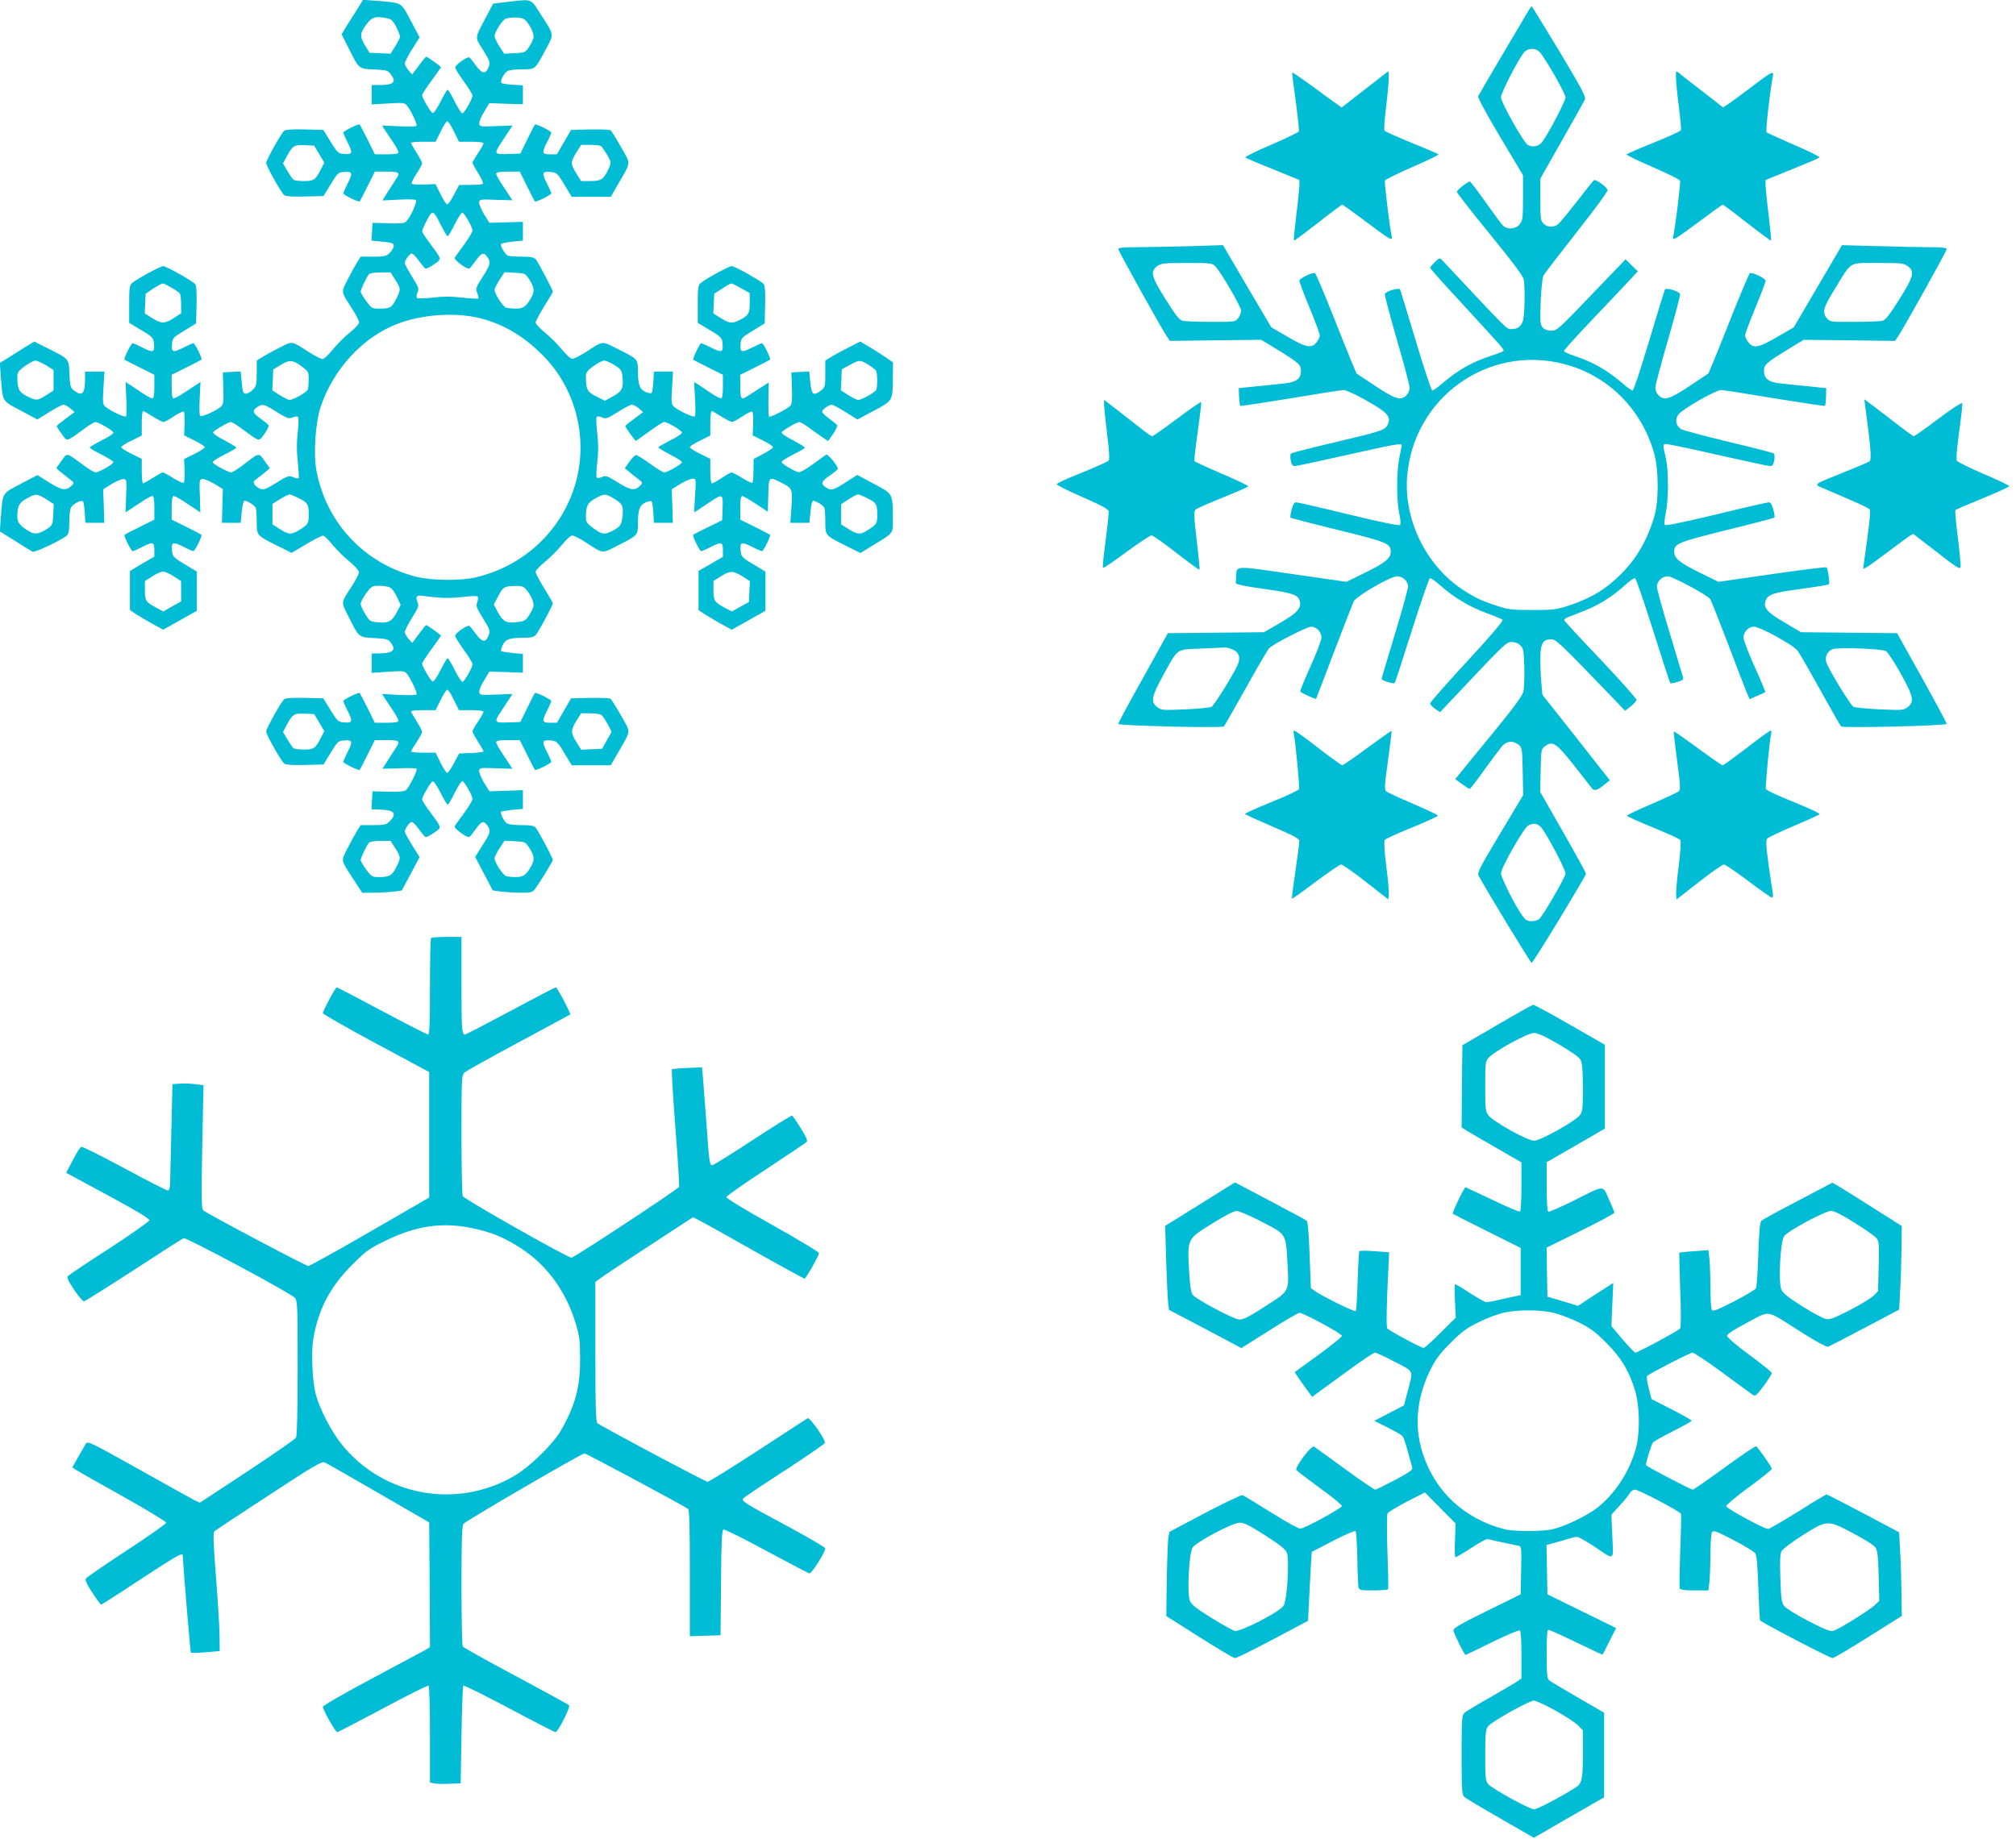
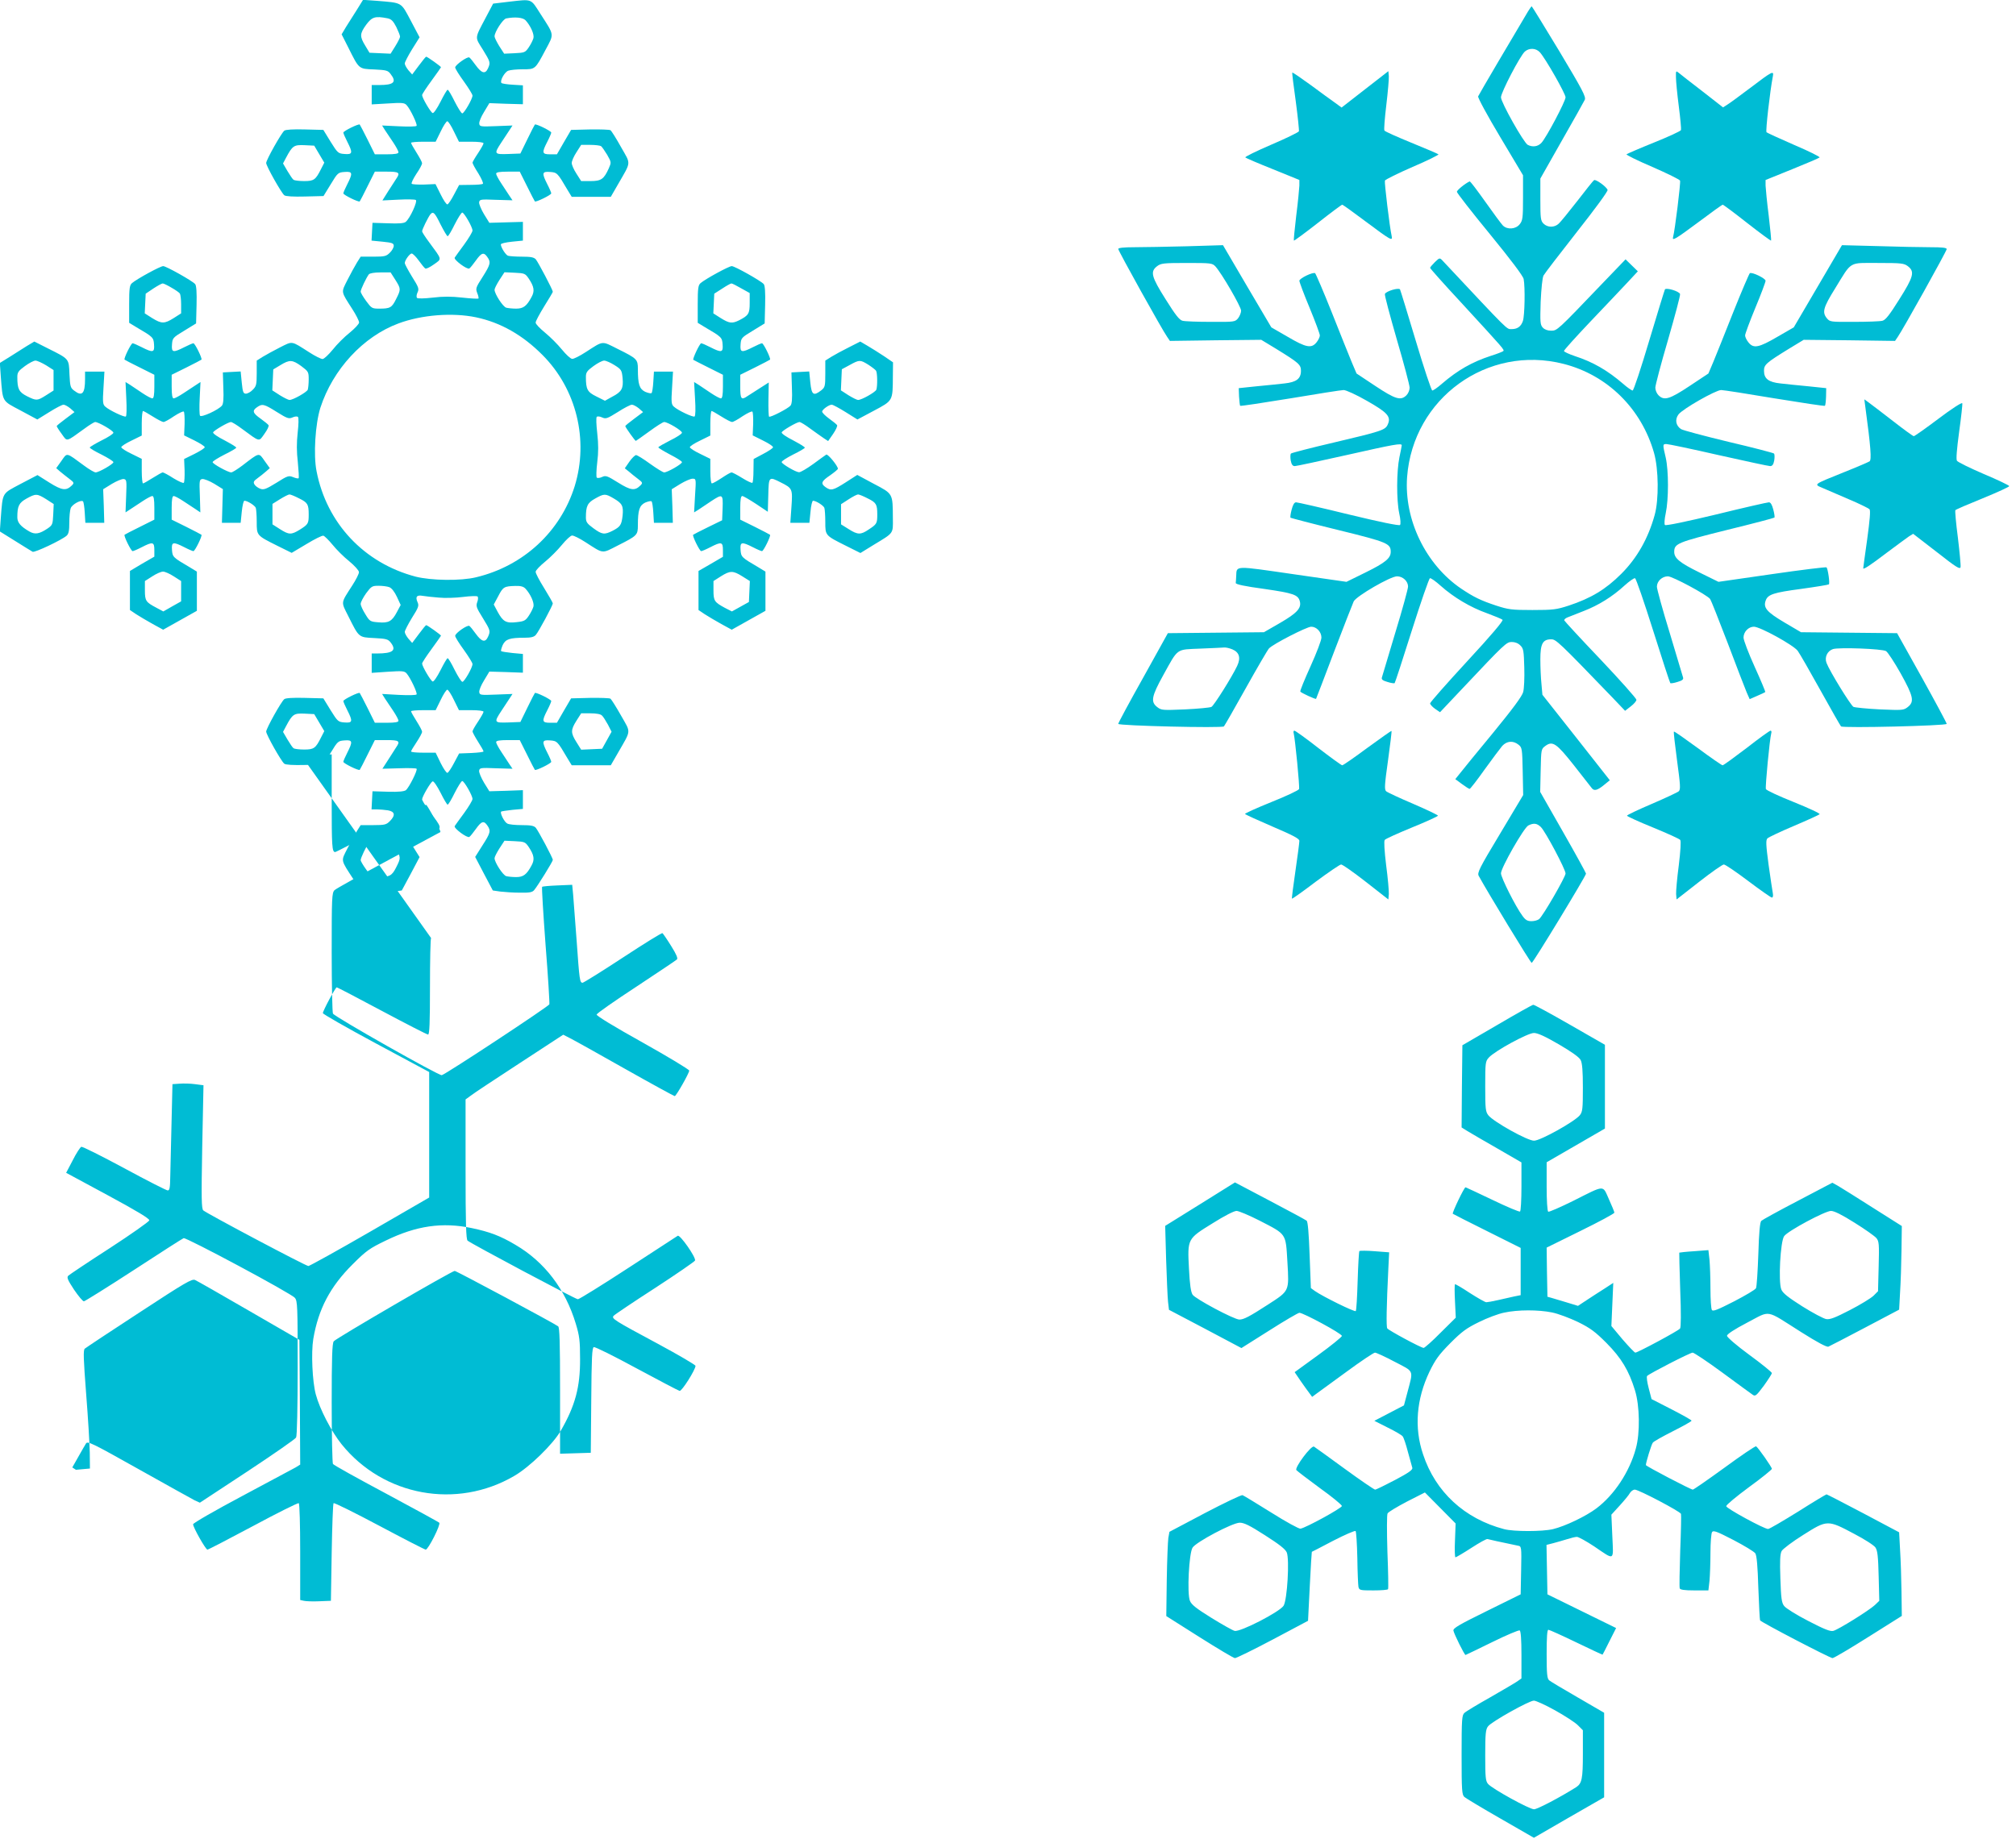
<svg xmlns="http://www.w3.org/2000/svg" version="1.0" width="1280pt" height="1168pt" viewBox="0 0 1280 1168" preserveAspectRatio="xMidYMid meet">
  <g transform="translate(0,1168) scale(0.1,-0.1)" fill="#00bcd4" stroke="none">
    <path d="M2266 11618 c-22 -35 -53 -84 -69 -109 l-28 -47 42 -83 c70 -140 65 -136 165 -140 77 -4 87 -6 104 -29 40 -51 21 -70 -72 -70 l-48 0 0 -62 0 -61 104 6 c90 6 105 4 118 -11 24 -26 69 -122 63 -131 -2 -5 -53 -6 -112 -3 l-107 5 18 -29 c11 -16 34 -51 53 -79 18 -27 33 -55 33 -62 0 -9 -21 -13 -75 -13 l-75 0 -46 93 c-25 50 -48 94 -50 96 -6 7 -104 -41 -104 -51 0 -5 11 -31 25 -58 36 -71 34 -82 -17 -78 -41 3 -44 6 -89 78 l-46 75 -118 3 c-73 2 -122 -1 -130 -8 -20 -17 -115 -186 -115 -205 0 -19 95 -188 115 -205 8 -7 58 -10 131 -8 l118 3 46 75 c44 73 47 75 88 78 51 4 53 -7 17 -78 -14 -27 -25 -53 -25 -58 0 -10 98 -58 104 -51 2 2 25 46 50 97 l46 92 75 0 c79 0 88 -6 61 -45 -7 -11 -30 -47 -51 -79 l-37 -59 100 5 c56 3 106 2 112 -2 13 -8 -37 -117 -64 -139 -10 -9 -44 -12 -113 -9 l-98 3 -3 -56 -3 -57 71 -7 c60 -6 70 -10 70 -26 0 -11 -11 -31 -25 -44 -22 -22 -32 -25 -104 -25 l-81 0 -24 -38 c-13 -21 -40 -71 -60 -110 -41 -82 -43 -69 31 -185 24 -37 43 -75 43 -85 0 -9 -27 -38 -60 -65 -33 -26 -81 -74 -107 -107 -27 -33 -56 -60 -65 -60 -10 0 -48 19 -85 43 -116 74 -103 72 -185 31 -39 -20 -89 -47 -110 -60 l-38 -24 0 -81 c0 -72 -3 -82 -25 -104 -13 -14 -33 -25 -44 -25 -16 0 -20 10 -26 70 l-7 71 -57 -3 -56 -3 3 -98 c3 -69 0 -103 -9 -113 -22 -27 -131 -77 -139 -64 -4 6 -5 57 -2 113 l5 101 -29 -19 c-16 -10 -51 -33 -79 -52 -27 -18 -55 -33 -62 -33 -9 0 -13 21 -13 75 l0 75 93 46 c50 25 94 48 96 50 7 6 -41 104 -51 104 -5 0 -31 -11 -58 -25 -71 -36 -82 -34 -78 17 3 41 5 44 78 88 l75 46 3 118 c2 78 -1 123 -9 132 -17 20 -184 114 -203 114 -18 0 -168 -82 -198 -108 -15 -13 -18 -33 -18 -134 l0 -118 46 -28 c106 -62 109 -65 112 -110 4 -51 -7 -53 -78 -17 -27 14 -53 25 -58 25 -10 0 -58 -98 -51 -104 2 -2 46 -25 97 -50 l92 -46 0 -75 c0 -54 -4 -75 -13 -75 -7 0 -35 15 -62 33 -28 19 -63 42 -79 53 l-29 18 5 -107 c3 -59 2 -110 -3 -112 -9 -6 -105 39 -131 63 -15 13 -17 28 -11 118 l6 104 -61 0 -62 0 0 -47 c0 -94 -19 -113 -70 -73 -23 17 -25 27 -29 104 -4 100 0 95 -140 165 l-83 42 -47 -28 c-25 -16 -74 -47 -109 -69 l-63 -39 6 -85 c13 -167 6 -153 126 -217 l106 -57 76 47 c41 26 82 47 90 47 9 0 28 -11 43 -23 l27 -24 -56 -42 c-31 -23 -57 -44 -57 -47 0 -3 14 -26 32 -50 36 -50 24 -53 143 33 32 24 64 43 69 43 21 0 116 -55 116 -68 0 -7 -34 -29 -75 -49 -41 -21 -75 -41 -75 -45 0 -5 34 -25 75 -45 41 -21 75 -42 75 -48 0 -12 -92 -65 -113 -65 -8 0 -41 19 -73 43 -117 86 -106 84 -144 30 l-33 -46 24 -21 c14 -12 40 -32 58 -46 32 -24 33 -27 17 -43 -36 -35 -62 -32 -142 18 l-76 48 -107 -56 c-120 -64 -113 -50 -126 -217 l-6 -85 98 -61 c54 -34 103 -64 110 -68 13 -7 184 74 216 102 13 12 17 31 17 83 0 37 4 79 9 92 9 24 66 55 78 43 4 -4 9 -36 11 -71 l4 -65 60 0 60 0 -3 107 -4 106 55 34 c30 18 64 32 75 31 19 -3 20 -9 16 -107 l-4 -105 29 19 c16 10 51 33 79 52 27 18 55 33 62 33 9 0 13 -21 13 -75 l0 -75 -92 -46 c-51 -25 -95 -48 -97 -50 -7 -6 41 -104 51 -104 5 0 31 11 58 25 70 36 80 34 80 -18 l0 -42 -78 -45 -77 -46 0 -124 0 -124 40 -27 c22 -14 69 -42 105 -62 l66 -36 107 60 107 60 0 125 0 124 -46 28 c-106 62 -109 65 -112 110 -4 51 7 53 78 17 27 -14 53 -25 58 -25 10 0 58 98 51 104 -2 2 -46 25 -96 50 l-93 46 0 75 c0 54 4 75 13 75 7 0 35 -15 62 -33 28 -19 63 -42 79 -52 l28 -19 -3 105 c-4 98 -3 104 16 107 11 1 45 -12 75 -30 l55 -34 -3 -107 -3 -107 59 0 60 0 7 70 c4 39 11 70 17 70 19 0 66 -30 72 -45 3 -9 6 -49 6 -89 0 -87 -1 -86 129 -151 l93 -46 94 56 c51 31 99 55 107 53 8 -2 34 -28 58 -57 24 -30 72 -78 106 -105 34 -28 62 -59 62 -69 1 -10 -19 -49 -43 -86 -73 -114 -72 -100 -25 -193 69 -138 65 -135 165 -140 77 -4 88 -7 105 -29 38 -49 14 -69 -88 -69 l-33 0 0 -61 0 -62 103 7 c92 6 105 5 119 -11 24 -28 69 -123 63 -133 -3 -5 -52 -6 -112 -3 l-107 6 18 -29 c11 -16 34 -51 53 -79 18 -27 33 -55 33 -62 0 -9 -21 -13 -75 -13 l-75 0 -46 93 c-25 50 -48 94 -50 96 -6 7 -104 -41 -104 -51 0 -5 11 -31 25 -58 36 -71 34 -82 -17 -78 -41 3 -44 6 -89 78 l-46 75 -118 3 c-74 2 -122 -1 -130 -8 -20 -16 -115 -187 -115 -206 0 -19 95 -188 115 -204 8 -7 58 -10 131 -8 l118 3 46 75 c44 73 47 75 88 78 51 4 53 -7 17 -78 -14 -27 -25 -53 -25 -58 0 -10 98 -58 104 -51 2 2 25 46 50 97 l46 92 75 0 c79 0 88 -6 61 -45 -7 -11 -30 -46 -50 -78 l-38 -59 106 3 c57 2 108 1 111 -3 8 -8 -48 -120 -68 -136 -10 -8 -47 -12 -113 -10 l-99 3 -3 -57 -3 -58 33 0 c18 0 50 -3 71 -6 45 -8 49 -32 12 -69 -22 -22 -32 -25 -104 -25 l-81 0 -24 -38 c-13 -21 -40 -71 -60 -110 -42 -83 -45 -68 40 -199 l54 -83 77 1 c43 0 100 4 126 7 l48 7 57 106 56 106 -47 75 c-26 42 -47 81 -47 87 0 18 31 61 44 61 7 0 27 -20 45 -45 17 -24 36 -47 41 -50 6 -4 30 8 55 26 52 37 54 26 -32 143 -24 32 -43 63 -43 70 1 18 54 109 67 114 7 2 28 -29 50 -72 21 -42 41 -76 45 -76 5 0 25 34 45 75 21 41 42 75 48 75 12 0 65 -92 65 -114 0 -9 -24 -49 -53 -89 -29 -39 -56 -77 -60 -83 -8 -13 79 -78 93 -69 5 3 24 26 41 50 36 51 51 55 73 23 24 -34 20 -48 -31 -127 l-46 -73 56 -107 56 -106 48 -7 c26 -3 82 -7 124 -7 61 -1 79 2 91 17 22 26 118 181 118 191 0 13 -91 183 -108 204 -12 13 -31 17 -89 17 -41 0 -82 4 -92 10 -19 9 -48 67 -39 76 3 2 35 7 72 11 l66 6 0 59 0 60 -107 -4 -106 -3 -34 55 c-18 30 -32 64 -31 75 3 19 9 20 107 16 l105 -3 -19 28 c-10 16 -33 51 -52 79 -18 27 -33 55 -33 62 0 9 21 13 75 13 l75 0 46 -92 c25 -51 48 -95 50 -97 6 -7 104 41 104 51 0 5 -11 31 -25 58 -36 71 -34 82 17 78 45 -3 48 -6 110 -112 l28 -46 124 0 124 0 45 78 c86 150 84 125 20 238 -31 55 -61 102 -67 107 -6 4 -65 6 -130 5 l-120 -3 -45 -77 -45 -78 -43 0 c-52 0 -54 10 -18 80 14 27 25 53 25 58 0 10 -98 58 -104 51 -2 -2 -24 -44 -48 -94 l-44 -90 -77 -3 c-90 -3 -92 0 -44 73 19 28 42 63 52 79 l19 29 -105 -4 c-98 -4 -104 -3 -106 16 -2 11 12 45 31 75 l33 55 106 -3 107 -4 0 60 0 59 -66 6 c-37 4 -69 9 -72 12 -3 3 2 20 10 39 18 37 44 46 138 46 42 0 61 5 72 18 18 20 108 188 108 200 0 5 -25 48 -55 97 -30 48 -55 95 -54 104 0 9 27 37 60 64 32 26 80 74 106 106 27 33 56 60 65 60 10 1 48 -18 85 -42 118 -76 102 -74 206 -21 123 62 127 66 127 128 0 97 10 126 46 144 19 8 37 12 41 8 4 -4 9 -36 11 -71 l4 -65 60 0 60 0 -3 107 -4 106 55 34 c30 18 65 33 77 33 23 0 23 -1 16 -107 l-6 -107 29 18 c16 11 51 34 79 53 73 48 76 46 73 -44 l-3 -77 -90 -44 c-49 -24 -92 -46 -94 -48 -7 -6 41 -104 51 -104 5 0 31 11 58 25 70 36 80 34 80 -18 l0 -43 -77 -45 -78 -45 0 -124 0 -124 40 -27 c22 -14 69 -42 105 -62 l66 -36 107 60 107 60 0 125 0 124 -46 28 c-106 62 -109 65 -112 110 -4 51 7 53 78 17 27 -14 53 -25 58 -25 10 0 58 98 51 104 -2 2 -46 25 -96 50 l-93 46 0 75 c0 53 4 75 13 75 6 0 46 -23 87 -50 l75 -50 3 105 c3 120 3 120 80 81 74 -37 75 -41 67 -156 l-7 -100 60 0 61 0 7 70 c3 39 11 70 16 70 19 0 66 -30 72 -45 3 -9 6 -49 6 -89 0 -87 -1 -86 129 -151 l94 -47 86 53 c127 77 121 68 120 168 -1 158 2 154 -120 218 l-106 57 -73 -47 c-80 -51 -94 -55 -128 -31 -33 23 -27 38 28 75 27 19 50 38 50 42 0 18 -64 96 -74 90 -6 -4 -44 -31 -83 -60 -40 -29 -81 -53 -90 -52 -21 1 -105 50 -110 64 -2 6 31 27 72 48 41 20 75 40 75 44 0 5 -34 25 -75 47 -42 21 -74 43 -72 50 4 12 95 65 113 66 7 0 38 -19 70 -43 33 -24 71 -51 86 -61 l26 -17 32 46 c17 25 28 49 25 55 -3 5 -26 24 -50 41 -25 18 -45 38 -45 45 0 13 43 44 61 44 7 0 46 -21 88 -47 l75 -47 105 56 c122 65 119 61 120 220 l1 87 -57 39 c-32 21 -79 51 -105 66 l-46 27 -73 -37 c-40 -20 -90 -47 -111 -60 l-38 -24 0 -84 c0 -79 -2 -86 -26 -105 -49 -38 -61 -29 -69 49 l-7 71 -57 -3 -56 -3 3 -98 c3 -69 0 -103 -9 -113 -16 -19 -129 -77 -136 -70 -3 3 -5 53 -4 111 l2 106 -58 -37 c-32 -20 -67 -43 -78 -50 -39 -27 -45 -18 -45 61 l0 75 93 46 c50 25 94 48 96 50 7 6 -41 104 -51 104 -5 0 -31 -11 -58 -25 -71 -36 -82 -34 -78 17 3 41 5 44 78 88 l75 46 3 118 c2 78 -1 123 -9 132 -17 20 -184 114 -203 114 -18 0 -168 -82 -198 -108 -15 -13 -18 -33 -18 -134 l0 -118 46 -28 c106 -62 109 -65 112 -110 4 -51 -7 -53 -78 -17 -27 14 -53 25 -58 25 -9 0 -56 -99 -50 -105 2 -1 45 -24 96 -49 l92 -46 0 -75 c0 -54 -4 -75 -13 -75 -7 0 -35 15 -62 33 -28 19 -63 42 -79 53 l-29 18 6 -106 c4 -64 3 -109 -3 -113 -10 -6 -105 38 -132 63 -15 13 -17 28 -11 118 l6 104 -60 0 -61 0 -4 -65 c-2 -35 -7 -67 -11 -71 -4 -4 -22 0 -41 8 -36 18 -46 47 -46 144 0 62 -5 67 -128 128 -104 52 -88 54 -203 -20 -37 -24 -76 -44 -86 -43 -10 0 -39 27 -66 60 -26 32 -74 80 -106 106 -33 27 -60 55 -60 64 -1 8 24 54 54 103 30 48 55 90 55 93 0 12 -93 188 -108 206 -12 13 -31 17 -88 17 -40 0 -80 3 -89 6 -15 6 -45 53 -45 72 0 6 32 13 70 17 l70 7 0 60 0 59 -107 -3 -106 -3 -34 55 c-18 30 -32 64 -31 75 3 19 9 20 107 16 l105 -3 -19 28 c-10 16 -33 51 -52 79 -18 27 -33 55 -33 62 0 9 21 13 75 13 l75 0 46 -92 c25 -51 48 -95 50 -97 6 -7 104 41 104 51 0 5 -11 31 -25 58 -36 71 -34 82 17 78 45 -3 48 -6 110 -112 l28 -46 124 0 124 0 45 78 c86 150 84 125 20 238 -30 54 -60 102 -67 107 -6 4 -65 6 -130 5 l-120 -3 -45 -77 -45 -78 -43 0 c-52 0 -54 10 -18 80 14 27 25 53 25 58 0 10 -98 58 -104 51 -2 -2 -24 -44 -48 -94 l-44 -90 -77 -3 c-90 -3 -92 0 -44 73 19 28 42 63 52 79 l19 29 -105 -4 c-98 -4 -104 -3 -106 16 -2 11 12 45 31 75 l33 55 106 -4 107 -3 0 60 0 60 -65 4 c-35 2 -67 7 -71 11 -12 12 19 69 43 78 13 5 55 9 92 9 80 0 78 -2 145 124 55 103 57 89 -32 227 -64 100 -50 95 -201 78 l-100 -12 -48 -91 c-70 -133 -69 -119 -18 -200 49 -80 50 -83 33 -121 -17 -37 -40 -31 -77 20 -17 24 -36 47 -41 50 -12 8 -89 -47 -90 -63 0 -8 25 -48 55 -89 30 -42 55 -82 55 -90 0 -21 -53 -113 -65 -113 -6 0 -27 34 -48 75 -20 41 -40 75 -45 75 -4 0 -24 -34 -45 -76 -22 -43 -43 -74 -50 -72 -13 5 -66 95 -67 114 0 6 27 47 60 92 33 45 60 84 60 85 0 5 -87 67 -94 67 -3 0 -24 -26 -47 -57 l-42 -56 -24 27 c-12 15 -23 34 -23 43 0 8 21 49 47 91 l47 75 -56 106 c-64 120 -51 112 -218 126 l-85 6 -39 -63z m193 -54 c26 -5 37 -17 57 -55 13 -27 24 -54 24 -62 0 -7 -14 -34 -30 -60 l-30 -48 -67 3 -67 3 -27 45 c-36 59 -35 76 6 133 37 50 57 56 134 41z m878 -13 c32 -35 56 -89 50 -113 -4 -14 -17 -40 -30 -59 -22 -32 -26 -34 -90 -37 l-66 -3 -31 48 c-16 26 -30 54 -30 62 0 28 53 110 74 114 57 11 106 6 123 -12z m-455 -706 l32 -65 78 0 c47 0 78 -4 78 -10 0 -6 -16 -34 -35 -63 -19 -28 -35 -56 -35 -60 0 -5 16 -36 37 -68 20 -33 33 -62 29 -66 -3 -4 -39 -7 -79 -7 l-72 -1 -32 -60 c-17 -33 -36 -61 -42 -63 -6 -2 -25 26 -43 63 l-33 66 -72 -3 c-40 -1 -75 1 -79 5 -4 4 9 31 29 62 21 30 37 61 37 68 0 7 -16 37 -35 67 -19 30 -35 58 -35 63 0 4 35 7 78 7 l78 0 32 65 c17 36 36 65 42 65 6 0 25 -29 42 -65z m-855 -144 l32 -54 -21 -41 c-34 -68 -45 -76 -107 -76 -31 0 -61 4 -67 8 -6 4 -23 29 -39 56 l-28 48 19 36 c41 77 50 83 118 80 l61 -3 32 -54z m1789 51 c6 -4 23 -29 39 -55 27 -48 27 -48 10 -87 -31 -68 -48 -80 -116 -80 l-59 0 -30 47 c-17 26 -30 56 -30 68 0 12 13 42 30 68 l30 47 57 0 c32 0 63 -4 69 -8z m-1019 -497 c21 -41 41 -75 45 -75 5 0 25 34 45 75 21 41 42 75 48 75 12 0 65 -92 65 -114 0 -9 -24 -49 -53 -89 -29 -39 -56 -77 -60 -83 -8 -13 79 -78 93 -69 5 3 24 26 41 50 36 51 51 55 73 23 24 -33 20 -48 -30 -127 -43 -67 -45 -73 -34 -102 7 -16 10 -32 8 -35 -3 -2 -49 0 -102 6 -71 8 -123 8 -188 0 -53 -6 -95 -7 -100 -2 -5 5 -4 20 3 35 11 23 7 33 -35 100 -25 41 -46 80 -46 86 0 18 31 61 44 61 7 0 27 -20 45 -45 17 -24 36 -47 41 -50 6 -4 30 8 55 26 52 37 54 26 -32 143 -24 32 -43 62 -43 67 0 12 38 89 52 107 18 22 28 13 65 -63z m-287 -352 c36 -57 36 -61 5 -122 -27 -55 -38 -61 -106 -61 -47 0 -50 2 -84 48 -19 26 -35 53 -35 60 0 14 36 89 52 110 7 7 35 12 74 12 l64 0 30 -47z m847 8 c34 -51 39 -79 18 -117 -31 -58 -52 -74 -98 -74 -23 0 -52 3 -63 6 -21 6 -74 88 -74 114 0 8 14 35 31 62 l32 49 65 -3 c63 -3 67 -5 89 -37z m-2268 -58 c25 -14 49 -31 53 -37 4 -6 8 -37 8 -69 l0 -57 -47 -30 c-59 -37 -77 -37 -137 0 l-47 30 3 63 3 62 49 33 c26 17 53 32 59 32 6 0 31 -12 56 -27z m3617 -4 l54 -30 0 -63 c0 -68 -7 -79 -67 -110 -45 -22 -62 -20 -117 14 l-47 30 3 62 3 63 50 32 c27 18 54 33 59 33 5 0 33 -14 62 -31z m-1684 -184 c157 -33 297 -113 423 -240 215 -216 294 -539 204 -832 -90 -289 -325 -507 -626 -579 -98 -24 -285 -21 -384 4 -327 86 -565 339 -629 669 -21 104 -8 301 24 403 79 244 272 453 496 536 147 55 343 70 492 39z m-2729 -305 l47 -30 0 -65 0 -65 -47 -30 c-57 -36 -61 -36 -122 -6 -51 26 -61 46 -61 122 0 29 7 39 48 69 26 19 56 35 67 35 11 0 41 -14 68 -30z m1620 -5 c45 -34 47 -37 47 -84 0 -27 -3 -57 -6 -66 -7 -16 -93 -65 -116 -65 -7 0 -35 14 -61 30 l-48 31 3 66 3 67 45 27 c59 36 76 35 133 -6z m1989 6 c43 -27 46 -32 51 -82 6 -66 -5 -87 -67 -119 l-45 -25 -54 27 c-58 28 -67 46 -67 124 0 29 7 39 48 69 26 19 56 35 68 35 11 0 41 -13 66 -29z m1611 3 c23 -15 45 -32 49 -38 9 -13 10 -98 2 -121 -7 -16 -93 -65 -116 -65 -7 0 -35 14 -61 30 l-48 31 3 67 3 67 50 27 c62 34 66 34 118 2z m-3756 -300 c67 -42 77 -45 100 -35 15 7 30 8 35 3 5 -5 4 -48 -2 -100 -7 -64 -7 -120 1 -188 5 -53 8 -98 5 -101 -3 -3 -19 0 -35 7 -28 11 -35 9 -106 -36 -65 -40 -81 -46 -102 -38 -14 5 -31 17 -37 27 -9 15 -6 22 19 40 16 12 41 31 54 43 l24 21 -33 46 c-38 54 -30 56 -142 -30 -31 -23 -62 -43 -70 -43 -20 0 -118 54 -118 65 0 6 34 27 75 48 41 20 75 40 75 44 0 5 -34 25 -75 47 -42 21 -74 43 -72 50 4 12 95 65 113 66 7 0 38 -19 70 -43 117 -86 106 -84 143 -32 18 25 30 49 26 55 -3 5 -26 24 -50 41 -51 36 -55 51 -23 73 33 23 44 21 125 -30z m2299 23 l27 -24 -56 -42 c-31 -23 -57 -44 -57 -47 0 -7 62 -94 67 -94 1 0 40 27 85 60 45 33 87 60 95 60 22 0 113 -54 113 -68 0 -7 -34 -29 -75 -49 -41 -21 -75 -40 -75 -44 0 -4 34 -24 75 -46 41 -21 75 -42 75 -48 0 -12 -92 -65 -113 -65 -8 0 -48 25 -90 55 -41 30 -81 55 -89 55 -7 -1 -26 -19 -42 -42 l-29 -42 25 -20 c13 -12 39 -32 57 -46 32 -24 33 -27 17 -43 -35 -35 -61 -32 -141 18 -69 43 -79 47 -102 36 -14 -7 -30 -8 -34 -4 -4 4 -3 48 3 97 8 64 8 114 0 185 -6 53 -8 99 -3 104 4 4 20 3 34 -4 24 -11 33 -7 99 34 40 26 81 47 90 47 9 0 29 -11 44 -23z m-3086 -52 c30 -19 61 -35 68 -35 7 0 37 16 67 37 31 20 58 33 62 29 4 -4 6 -39 5 -79 l-3 -72 65 -32 c36 -18 66 -37 66 -43 0 -6 -30 -25 -66 -43 l-65 -32 3 -72 c1 -40 -1 -75 -5 -79 -4 -4 -33 9 -66 29 -32 21 -63 37 -68 37 -4 0 -33 -16 -63 -35 -30 -19 -58 -35 -62 -35 -4 0 -8 35 -8 78 l0 78 -65 32 c-36 17 -65 36 -65 42 0 6 29 25 65 42 l65 32 0 78 c0 43 4 78 8 78 4 0 32 -16 62 -35z m3610 0 c30 -19 61 -35 68 -35 7 0 37 16 67 37 31 20 58 33 62 29 4 -4 6 -39 5 -79 l-3 -72 66 -33 c37 -18 65 -37 63 -43 -2 -6 -30 -25 -63 -42 l-60 -32 -1 -72 c0 -40 -3 -76 -7 -79 -3 -3 -32 10 -64 30 -32 20 -63 36 -68 36 -6 0 -34 -16 -62 -35 -29 -19 -57 -35 -63 -35 -6 0 -10 31 -10 78 l0 78 -65 32 c-36 17 -65 36 -65 42 0 6 29 25 65 42 l65 32 0 78 c0 43 4 78 8 78 4 0 32 -16 62 -35z m-4287 -525 l48 -31 -3 -66 c-3 -64 -5 -68 -37 -90 -51 -34 -79 -39 -115 -18 -55 32 -76 56 -76 90 0 71 10 92 59 119 58 32 66 32 124 -4z m1606 5 c55 -27 61 -38 61 -103 0 -57 -3 -62 -57 -96 -54 -33 -68 -33 -126 4 l-47 30 0 65 0 65 48 30 c26 16 53 30 60 30 7 0 34 -11 61 -25z m1997 0 c55 -32 63 -48 57 -110 -7 -59 -14 -70 -64 -96 -52 -26 -66 -24 -121 16 -41 30 -48 40 -48 69 0 72 10 93 59 120 57 32 64 32 117 1z m1613 0 c55 -27 61 -38 61 -103 0 -56 -3 -61 -55 -95 -50 -34 -69 -34 -127 3 l-48 30 0 64 0 64 48 31 c26 17 53 31 60 31 7 0 34 -11 61 -25z m-4406 -495 l47 -30 0 -64 0 -65 -57 -32 -56 -32 -45 24 c-66 35 -72 43 -72 110 l0 59 47 30 c26 17 56 30 68 30 12 0 42 -13 68 -30z m3610 0 l48 -30 -3 -66 -3 -67 -54 -30 -54 -30 -45 23 c-66 36 -72 44 -72 111 l0 59 47 30 c59 37 77 37 136 0z m-2241 -69 c14 -5 33 -29 48 -61 l24 -52 -24 -45 c-31 -59 -53 -71 -118 -65 -51 4 -55 6 -82 51 -16 25 -30 55 -30 66 0 11 16 41 35 68 33 44 38 47 79 47 25 0 55 -4 68 -9z m865 -10 c32 -35 56 -89 50 -113 -4 -14 -17 -40 -30 -59 -20 -30 -29 -35 -77 -40 -67 -8 -86 3 -120 65 l-25 47 29 54 c30 58 37 62 108 64 35 1 52 -4 65 -18z m-552 -56 c39 -4 108 -2 155 4 46 6 88 7 92 3 5 -5 4 -21 -2 -36 -9 -25 -5 -36 35 -100 49 -80 50 -83 33 -121 -17 -37 -40 -31 -77 20 -17 24 -36 47 -41 50 -13 8 -90 -46 -90 -63 0 -8 25 -48 55 -89 30 -42 55 -82 55 -90 0 -23 -52 -113 -64 -113 -7 0 -28 34 -49 75 -20 41 -40 75 -45 75 -4 0 -24 -34 -45 -76 -22 -43 -43 -74 -50 -72 -13 5 -66 95 -67 114 0 6 27 47 60 92 33 45 60 84 60 85 0 5 -87 67 -94 67 -3 0 -24 -26 -47 -57 l-42 -56 -24 27 c-12 15 -23 34 -23 43 0 8 21 49 46 90 42 66 45 77 35 99 -15 34 -5 47 33 40 17 -3 63 -8 101 -11z m97 -650 l32 -65 78 0 c47 0 78 -4 78 -10 0 -6 -16 -34 -35 -63 -19 -28 -35 -56 -35 -62 0 -5 16 -35 35 -65 19 -30 35 -57 35 -62 0 -4 -35 -8 -77 -10 l-78 -3 -32 -60 c-17 -33 -36 -61 -42 -63 -6 -2 -25 26 -43 62 l-32 66 -78 0 c-43 0 -78 3 -78 8 0 4 16 31 35 59 19 29 35 58 35 66 0 7 -16 37 -35 67 -19 30 -35 58 -35 63 0 4 35 7 78 7 l78 0 32 65 c17 36 36 65 42 65 6 0 25 -29 42 -65z m-855 -144 l32 -54 -21 -41 c-34 -68 -45 -76 -107 -76 -31 0 -61 4 -67 8 -6 4 -23 29 -39 56 l-28 48 19 36 c41 77 50 83 118 80 l61 -3 32 -54z m1795 45 c8 -7 24 -33 38 -58 l23 -45 -30 -54 -30 -54 -67 -3 -66 -3 -30 48 c-37 59 -37 77 0 136 l30 47 59 0 c37 0 65 -5 73 -14z m-1312 -843 c36 -57 36 -61 5 -122 -26 -52 -42 -61 -112 -61 -39 0 -46 4 -78 48 -19 26 -35 53 -35 60 0 14 36 89 52 110 7 7 35 12 74 12 l64 0 30 -47z m847 8 c34 -51 39 -79 18 -117 -31 -58 -52 -74 -98 -74 -23 0 -52 3 -63 6 -21 6 -74 88 -74 114 0 8 14 35 31 62 l32 49 65 -3 c63 -3 67 -5 89 -37z" />
    <path d="M9702 11608 c-96 -161 -313 -529 -317 -540 -3 -8 58 -121 140 -258 l145 -243 0 -142 c0 -129 -2 -145 -21 -169 -25 -32 -79 -36 -107 -8 -10 10 -60 78 -111 150 -52 73 -96 132 -100 130 -30 -14 -81 -56 -81 -66 0 -7 94 -128 209 -268 134 -164 211 -266 215 -286 10 -51 7 -233 -5 -267 -12 -35 -35 -51 -71 -51 -34 1 -6 -27 -439 435 -18 19 -19 19 -49 -10 -16 -16 -30 -32 -30 -36 0 -4 87 -102 193 -216 281 -306 280 -304 271 -313 -5 -4 -40 -18 -79 -30 -119 -39 -210 -91 -310 -177 -27 -24 -55 -43 -61 -43 -6 0 -53 142 -105 316 -52 174 -97 320 -100 326 -8 13 -89 -11 -96 -29 -3 -7 32 -137 76 -290 45 -153 81 -290 81 -305 0 -16 -9 -37 -20 -48 -36 -36 -70 -26 -198 59 l-119 79 -31 73 c-17 41 -74 183 -127 317 -53 133 -101 244 -105 247 -14 9 -100 -33 -100 -48 0 -8 29 -86 65 -172 36 -87 65 -166 65 -175 0 -10 -9 -29 -21 -44 -32 -40 -66 -34 -183 35 l-104 60 -154 261 -153 261 -230 -7 c-126 -3 -276 -6 -332 -6 -69 0 -103 -4 -103 -11 0 -12 280 -516 311 -559 l17 -25 290 4 290 3 94 -57 c146 -90 158 -101 158 -140 0 -50 -29 -72 -104 -80 -33 -4 -113 -12 -176 -18 l-115 -12 2 -54 c2 -30 5 -56 7 -58 3 -3 146 19 318 47 172 29 325 53 339 53 15 0 81 -30 147 -68 132 -75 156 -101 133 -151 -15 -35 -40 -43 -341 -114 -146 -34 -269 -66 -273 -70 -5 -4 -5 -24 -2 -44 5 -26 12 -36 26 -36 10 0 158 32 328 70 306 69 351 77 351 62 0 -4 -7 -39 -15 -77 -18 -88 -19 -270 -1 -355 9 -39 10 -69 5 -74 -6 -6 -128 19 -326 67 -175 43 -325 77 -334 77 -11 0 -20 -15 -28 -46 -7 -26 -10 -49 -7 -52 3 -2 139 -38 303 -78 314 -77 333 -86 333 -139 0 -40 -35 -69 -159 -130 l-122 -60 -340 49 c-373 54 -357 55 -360 -11 -1 -18 -2 -39 -3 -45 -1 -9 56 -21 181 -38 186 -27 215 -37 226 -79 11 -43 -19 -75 -124 -136 l-104 -60 -305 -3 -305 -3 -157 -283 c-87 -155 -158 -287 -158 -293 0 -12 659 -28 671 -16 4 4 67 114 139 243 72 129 138 242 147 252 24 27 240 138 268 138 34 0 65 -33 65 -69 0 -17 -31 -98 -69 -182 -38 -84 -68 -157 -65 -161 5 -8 96 -50 100 -46 1 2 53 136 114 298 62 162 118 306 125 321 18 34 233 159 275 159 37 0 70 -31 70 -65 0 -14 -36 -146 -81 -293 -44 -147 -82 -275 -85 -284 -4 -13 5 -20 36 -29 22 -7 43 -10 45 -7 3 3 52 153 109 334 57 180 109 330 115 332 6 2 37 -20 68 -48 83 -74 189 -137 293 -174 49 -18 95 -37 100 -42 6 -6 -73 -100 -225 -264 -129 -140 -235 -260 -235 -267 0 -6 14 -22 31 -34 l32 -22 136 144 c278 295 286 302 320 302 20 0 41 -8 54 -22 20 -19 22 -34 25 -139 2 -67 -1 -134 -7 -157 -8 -28 -66 -106 -192 -260 -100 -121 -194 -236 -210 -257 l-29 -36 42 -31 c23 -17 45 -31 49 -31 4 0 47 55 95 123 48 67 99 134 112 150 30 32 69 35 103 8 23 -18 24 -25 27 -170 l3 -150 -147 -246 c-133 -221 -146 -248 -135 -268 55 -101 329 -552 336 -552 9 0 345 553 345 567 0 4 -65 123 -145 263 l-146 256 3 136 c3 135 3 136 30 156 46 34 71 16 181 -123 54 -69 104 -133 112 -143 16 -23 37 -17 83 21 l33 27 -214 272 -214 271 -6 69 c-4 37 -7 107 -7 156 0 99 15 127 69 127 30 0 46 -14 388 -369 l81 -85 36 28 c20 15 36 34 36 42 0 8 -102 123 -227 255 -126 132 -229 244 -231 249 -2 5 7 14 20 19 13 5 59 23 104 41 93 36 182 91 259 162 30 27 60 48 66 46 7 -2 58 -152 115 -332 57 -181 106 -331 109 -334 3 -3 23 0 45 7 31 9 40 16 36 29 -3 9 -41 137 -85 284 -45 146 -81 278 -81 292 0 35 33 66 70 66 29 0 247 -117 268 -144 5 -6 55 -132 112 -281 56 -148 110 -289 120 -312 l19 -43 48 21 c26 11 49 22 51 24 2 2 -28 74 -67 160 -39 86 -71 170 -71 186 0 36 31 69 66 69 39 0 250 -116 278 -153 13 -18 78 -131 145 -252 67 -121 126 -224 130 -228 12 -12 671 4 671 16 0 6 -71 138 -157 293 l-158 283 -305 3 -305 3 -107 63 c-111 66 -134 93 -117 139 14 38 50 50 224 73 94 13 173 26 177 29 7 7 -6 98 -15 108 -4 3 -160 -16 -346 -43 l-340 -49 -122 60 c-124 61 -159 90 -159 130 0 53 20 61 333 139 164 40 300 76 303 79 3 2 0 25 -7 51 -8 31 -17 46 -28 46 -9 0 -159 -34 -334 -77 -192 -46 -321 -73 -326 -67 -5 5 -3 37 5 74 19 89 19 270 0 354 -20 85 -20 86 5 86 11 0 160 -31 330 -70 170 -38 318 -70 328 -70 14 0 21 10 26 36 3 20 3 40 -2 44 -4 4 -134 38 -288 74 -153 37 -289 73 -302 81 -33 22 -40 61 -16 93 26 35 237 155 271 155 15 0 168 -24 340 -53 172 -28 316 -50 319 -47 3 3 6 30 7 59 l1 53 -115 12 c-63 6 -143 14 -176 18 -75 8 -104 30 -104 80 0 39 12 50 158 140 l94 57 290 -3 290 -4 17 25 c32 45 311 546 311 558 0 9 -30 12 -102 12 -57 0 -207 3 -333 7 l-230 6 -153 -261 -153 -261 -104 -60 c-118 -69 -152 -76 -184 -35 -12 15 -21 34 -21 44 0 9 29 88 65 175 36 86 65 164 65 172 0 15 -86 57 -100 48 -4 -3 -52 -114 -105 -247 -53 -134 -110 -276 -127 -317 l-31 -73 -119 -79 c-128 -85 -162 -95 -198 -59 -11 11 -20 32 -20 48 0 15 36 152 81 305 44 153 79 283 76 290 -7 18 -88 42 -96 29 -3 -6 -48 -152 -100 -326 -52 -175 -99 -316 -105 -316 -6 0 -34 19 -61 43 -99 85 -190 138 -307 176 -38 13 -68 27 -68 32 0 6 76 90 168 187 93 97 198 209 235 248 l66 71 -39 38 -39 38 -148 -154 c-287 -300 -286 -299 -325 -299 -22 0 -41 7 -53 20 -16 18 -17 35 -13 164 4 84 11 153 18 166 7 13 102 137 212 277 116 147 198 259 195 267 -8 21 -75 69 -86 62 -6 -4 -53 -63 -106 -132 -53 -68 -106 -133 -118 -144 -27 -26 -71 -26 -97 0 -18 18 -20 33 -20 153 l0 133 136 240 c75 131 141 249 146 260 9 19 -15 64 -161 308 -95 157 -174 286 -176 286 -2 0 -12 -15 -23 -32z m75 -260 c36 -40 163 -263 163 -286 0 -25 -121 -254 -153 -289 -22 -24 -56 -29 -87 -13 -26 14 -170 270 -170 302 0 31 122 265 152 291 28 24 70 22 95 -5z m-2060 -1360 c40 -44 163 -256 163 -281 0 -13 -9 -35 -19 -48 -19 -23 -23 -24 -173 -23 -84 0 -165 3 -180 7 -20 5 -45 37 -107 136 -91 144 -99 176 -55 210 25 19 40 21 189 21 155 0 162 -1 182 -22z m4397 1 c44 -34 36 -66 -55 -210 -62 -99 -87 -131 -107 -136 -15 -4 -96 -7 -180 -7 -150 -1 -154 0 -173 23 -31 38 -23 68 53 190 108 176 83 161 273 161 149 0 164 -2 189 -21z m-2186 -620 c278 -71 494 -284 574 -566 29 -103 31 -296 4 -393 -41 -149 -112 -274 -212 -374 -99 -99 -192 -155 -334 -202 -77 -25 -98 -28 -230 -28 -132 0 -153 3 -230 28 -100 33 -144 55 -223 108 -225 153 -363 438 -343 709 38 500 510 842 994 718z m-2103 -1813 c44 -19 54 -54 30 -105 -34 -72 -147 -251 -163 -260 -9 -5 -85 -12 -167 -16 -144 -6 -151 -6 -178 15 -42 33 -36 67 38 201 98 177 80 163 237 170 73 3 141 6 151 7 10 1 33 -4 52 -12z m4150 -11 c11 -7 53 -71 93 -142 81 -146 88 -179 45 -213 -27 -21 -34 -21 -178 -15 -82 4 -158 12 -167 16 -18 10 -152 228 -171 279 -14 36 5 76 41 88 38 12 313 2 337 -13z m-2191 -1118 c29 -29 156 -268 156 -294 0 -22 -144 -271 -168 -290 -9 -7 -30 -13 -48 -13 -26 0 -38 7 -57 33 -43 57 -137 244 -137 271 0 35 146 291 174 304 34 17 55 14 80 -11z" />
    <path d="M8667 11113 l-149 -116 -41 30 c-23 16 -93 67 -155 113 -62 45 -114 81 -117 79 -2 -2 8 -84 22 -182 13 -98 22 -184 20 -191 -3 -6 -82 -45 -176 -85 -95 -41 -169 -77 -164 -81 4 -4 83 -38 176 -75 l167 -68 0 -36 c-1 -20 -9 -106 -20 -191 -10 -85 -17 -157 -15 -158 2 -2 70 48 152 112 81 64 151 116 155 116 4 0 71 -48 148 -106 162 -121 173 -127 166 -93 -13 57 -47 341 -43 352 3 7 82 46 176 87 94 40 168 77 164 80 -5 4 -82 37 -173 74 -90 37 -167 71 -170 77 -4 5 2 78 12 162 10 83 17 166 16 183 l-3 32 -148 -115z" />
    <path d="M10641 11189 c0 -24 8 -107 18 -184 10 -77 16 -145 14 -151 -3 -7 -79 -42 -171 -79 -92 -37 -170 -71 -175 -75 -4 -3 70 -40 164 -80 94 -41 173 -80 176 -87 5 -13 -33 -318 -44 -357 -8 -29 11 -18 167 98 77 58 144 106 148 106 4 0 74 -52 155 -116 82 -64 150 -114 152 -112 2 1 -5 73 -15 158 -11 85 -19 171 -20 191 l0 36 168 68 c92 37 171 71 175 75 4 4 -68 40 -160 79 -92 40 -172 77 -177 81 -7 7 22 261 40 354 8 40 -2 35 -143 -72 -65 -49 -130 -97 -145 -106 l-28 -18 -132 103 c-73 56 -141 109 -150 117 -17 14 -18 12 -17 -29z" />
-     <path d="M7010 9108 c1 -18 9 -103 20 -188 14 -119 16 -158 7 -167 -7 -6 -83 -40 -169 -75 -87 -34 -158 -67 -159 -73 -1 -5 72 -42 162 -81 115 -50 165 -77 168 -90 2 -10 -7 -93 -19 -186 -13 -93 -20 -171 -17 -174 3 -3 70 42 148 100 79 58 151 106 160 106 9 0 80 -50 158 -111 78 -61 144 -109 147 -107 2 3 -6 87 -18 187 -18 156 -19 184 -7 195 8 7 85 41 172 76 87 35 160 67 162 71 3 4 -72 40 -166 80 -93 40 -172 76 -175 81 -3 4 7 89 21 189 14 100 24 184 21 186 -2 2 -71 -45 -152 -106 -82 -61 -153 -111 -159 -111 -6 0 -37 22 -70 48 -33 26 -99 78 -147 115 l-88 68 0 -33z" />
    <path d="M11843 9099 c35 -259 41 -340 27 -349 -8 -5 -82 -37 -165 -70 -194 -78 -189 -75 -135 -98 25 -11 100 -43 167 -72 67 -28 127 -58 133 -64 7 -9 2 -67 -15 -192 -14 -98 -25 -181 -25 -183 0 -10 42 17 147 97 65 49 130 96 144 106 l26 16 149 -115 c126 -99 149 -113 152 -96 2 11 -6 95 -17 187 -12 91 -19 170 -16 174 2 4 81 38 175 76 93 38 169 73 167 77 -1 5 -74 40 -162 77 -88 38 -164 75 -170 84 -6 10 -1 72 14 184 13 93 22 175 20 181 -3 7 -69 -36 -151 -98 -81 -61 -152 -111 -157 -111 -5 0 -64 43 -132 96 -68 53 -137 105 -153 117 l-29 21 6 -45z" />
    <path d="M8214 7023 c9 -36 39 -341 34 -354 -3 -8 -82 -45 -177 -83 -94 -38 -169 -72 -166 -75 2 -4 81 -40 174 -80 131 -56 171 -77 171 -91 0 -10 -11 -96 -25 -191 -14 -95 -24 -174 -22 -176 2 -2 70 46 150 107 81 60 154 110 162 110 9 0 80 -50 158 -111 l142 -111 3 34 c1 18 -6 101 -17 183 -11 90 -15 155 -9 161 5 7 83 42 173 79 91 37 165 71 165 75 0 4 -71 38 -157 75 -87 37 -164 73 -172 80 -12 11 -10 41 12 197 14 101 24 184 22 186 -2 2 -70 -47 -153 -107 -82 -61 -154 -111 -160 -111 -5 0 -74 50 -152 110 -78 61 -146 110 -152 110 -5 0 -7 -8 -4 -17z" />
    <path d="M10628 7034 c-3 -2 7 -85 20 -184 21 -155 23 -183 11 -195 -8 -7 -85 -43 -171 -80 -87 -37 -158 -71 -158 -75 0 -4 74 -38 165 -75 90 -37 168 -72 173 -79 6 -6 2 -71 -9 -161 -11 -82 -18 -165 -17 -183 l3 -34 142 111 c78 61 149 111 158 111 9 0 78 -47 155 -105 77 -58 144 -105 150 -105 7 0 9 11 6 28 -3 15 -15 96 -27 181 -17 128 -18 156 -7 167 7 7 83 43 168 79 85 36 159 70 163 74 5 5 -69 39 -163 77 -95 38 -175 75 -178 83 -5 13 24 317 34 354 3 9 1 17 -4 17 -6 0 -74 -49 -152 -110 -79 -60 -147 -110 -153 -110 -5 0 -76 49 -157 109 -82 60 -150 108 -152 105z" />
-     <path d="M2737 5723 c-4 -3 -7 -143 -7 -310 0 -229 -3 -303 -12 -303 -7 0 -139 68 -293 150 -155 83 -284 150 -287 150 -8 0 -88 -149 -88 -164 0 -6 152 -93 338 -193 l337 -181 0 -398 0 -399 -375 -217 c-206 -119 -383 -217 -392 -218 -16 0 -635 328 -667 353 -12 10 -13 75 -7 404 l8 391 -54 7 c-29 4 -73 5 -98 3 l-45 -3 -6 -250 c-3 -137 -7 -289 -8 -337 -1 -71 -4 -88 -16 -88 -8 0 -132 63 -276 141 -143 77 -266 139 -273 136 -7 -3 -32 -41 -54 -85 l-42 -80 265 -143 c183 -99 265 -148 263 -159 -2 -8 -115 -88 -252 -177 -138 -89 -256 -168 -263 -175 -10 -11 -3 -27 37 -88 28 -41 56 -75 63 -74 7 1 150 90 316 198 167 109 309 200 317 203 16 6 682 -350 706 -379 17 -19 18 -55 18 -445 0 -249 -4 -432 -10 -442 -5 -10 -145 -107 -310 -216 l-301 -198 -33 15 c-17 9 -178 98 -356 198 -294 165 -324 180 -334 163 -6 -9 -28 -48 -49 -85 l-38 -67 23 -15 c13 -9 147 -85 298 -169 151 -85 275 -160 275 -167 0 -7 -112 -86 -250 -176 -137 -90 -254 -170 -259 -178 -7 -10 4 -35 40 -90 27 -42 52 -76 56 -76 4 0 114 70 245 157 230 151 273 175 273 157 5 -94 48 -616 52 -619 3 -3 45 -2 94 2 l89 8 -1 100 c-1 55 -11 224 -23 374 -17 222 -19 277 -9 287 7 6 163 110 346 229 293 192 336 217 355 207 12 -5 166 -93 342 -195 l320 -185 3 -396 2 -396 -29 -18 c-16 -9 -169 -91 -340 -182 -173 -92 -310 -171 -311 -179 0 -20 80 -161 91 -161 6 0 136 68 290 150 154 83 285 148 290 145 5 -4 9 -134 9 -310 l0 -305 23 -5 c12 -3 56 -5 97 -3 l75 3 5 307 c3 168 8 310 12 313 4 4 135 -61 291 -144 156 -83 288 -151 294 -151 16 0 97 160 86 171 -4 4 -157 88 -338 185 -182 97 -333 181 -337 188 -4 6 -8 180 -8 387 0 285 3 379 13 392 13 18 750 447 768 447 11 0 634 -334 657 -352 9 -8 12 -102 12 -410 l0 -399 98 3 97 3 3 333 c2 272 5 334 16 338 8 3 130 -58 272 -135 143 -77 265 -141 273 -143 14 -3 100 133 101 159 0 6 -107 69 -237 139 -281 151 -298 161 -283 179 6 7 123 86 261 175 138 90 253 169 256 176 7 19 -95 166 -110 157 -7 -4 -148 -96 -315 -205 -167 -109 -311 -198 -319 -198 -15 0 -672 350 -700 372 -10 8 -13 111 -13 454 l0 443 33 24 c17 14 157 106 310 206 l277 181 41 -21 c23 -11 180 -99 350 -195 170 -96 313 -174 317 -174 9 0 92 146 92 162 0 7 -133 87 -295 178 -185 103 -294 170 -293 178 2 8 115 87 251 176 136 90 253 168 259 174 7 7 -3 32 -37 86 -26 42 -51 78 -55 81 -4 3 -117 -67 -251 -155 -134 -88 -250 -160 -256 -160 -18 0 -20 16 -38 270 -9 124 -19 254 -22 289 l-6 63 -93 -4 c-51 -2 -96 -6 -98 -9 -3 -3 7 -169 22 -370 16 -200 26 -369 24 -376 -4 -13 -656 -443 -683 -450 -17 -5 -676 368 -691 391 -4 6 -8 181 -8 389 0 346 1 378 18 395 9 9 163 95 342 191 179 96 327 176 330 178 6 6 -82 173 -91 173 -4 0 -133 -67 -287 -150 -154 -82 -284 -150 -290 -150 -20 0 -22 36 -22 326 l0 294 -93 0 c-52 0 -97 -3 -100 -7z m258 -1842 c114 -24 181 -49 277 -106 185 -108 318 -282 384 -502 23 -76 27 -107 27 -223 1 -179 -31 -297 -122 -455 -50 -87 -199 -232 -296 -288 -366 -214 -831 -128 -1096 201 -65 81 -139 223 -164 317 -22 82 -30 265 -16 351 32 190 107 333 250 475 86 86 107 101 211 151 193 94 358 118 545 79z" />
+     <path d="M2737 5723 c-4 -3 -7 -143 -7 -310 0 -229 -3 -303 -12 -303 -7 0 -139 68 -293 150 -155 83 -284 150 -287 150 -8 0 -88 -149 -88 -164 0 -6 152 -93 338 -193 l337 -181 0 -398 0 -399 -375 -217 c-206 -119 -383 -217 -392 -218 -16 0 -635 328 -667 353 -12 10 -13 75 -7 404 l8 391 -54 7 c-29 4 -73 5 -98 3 l-45 -3 -6 -250 c-3 -137 -7 -289 -8 -337 -1 -71 -4 -88 -16 -88 -8 0 -132 63 -276 141 -143 77 -266 139 -273 136 -7 -3 -32 -41 -54 -85 l-42 -80 265 -143 c183 -99 265 -148 263 -159 -2 -8 -115 -88 -252 -177 -138 -89 -256 -168 -263 -175 -10 -11 -3 -27 37 -88 28 -41 56 -75 63 -74 7 1 150 90 316 198 167 109 309 200 317 203 16 6 682 -350 706 -379 17 -19 18 -55 18 -445 0 -249 -4 -432 -10 -442 -5 -10 -145 -107 -310 -216 l-301 -198 -33 15 c-17 9 -178 98 -356 198 -294 165 -324 180 -334 163 -6 -9 -28 -48 -49 -85 l-38 -67 23 -15 l89 8 -1 100 c-1 55 -11 224 -23 374 -17 222 -19 277 -9 287 7 6 163 110 346 229 293 192 336 217 355 207 12 -5 166 -93 342 -195 l320 -185 3 -396 2 -396 -29 -18 c-16 -9 -169 -91 -340 -182 -173 -92 -310 -171 -311 -179 0 -20 80 -161 91 -161 6 0 136 68 290 150 154 83 285 148 290 145 5 -4 9 -134 9 -310 l0 -305 23 -5 c12 -3 56 -5 97 -3 l75 3 5 307 c3 168 8 310 12 313 4 4 135 -61 291 -144 156 -83 288 -151 294 -151 16 0 97 160 86 171 -4 4 -157 88 -338 185 -182 97 -333 181 -337 188 -4 6 -8 180 -8 387 0 285 3 379 13 392 13 18 750 447 768 447 11 0 634 -334 657 -352 9 -8 12 -102 12 -410 l0 -399 98 3 97 3 3 333 c2 272 5 334 16 338 8 3 130 -58 272 -135 143 -77 265 -141 273 -143 14 -3 100 133 101 159 0 6 -107 69 -237 139 -281 151 -298 161 -283 179 6 7 123 86 261 175 138 90 253 169 256 176 7 19 -95 166 -110 157 -7 -4 -148 -96 -315 -205 -167 -109 -311 -198 -319 -198 -15 0 -672 350 -700 372 -10 8 -13 111 -13 454 l0 443 33 24 c17 14 157 106 310 206 l277 181 41 -21 c23 -11 180 -99 350 -195 170 -96 313 -174 317 -174 9 0 92 146 92 162 0 7 -133 87 -295 178 -185 103 -294 170 -293 178 2 8 115 87 251 176 136 90 253 168 259 174 7 7 -3 32 -37 86 -26 42 -51 78 -55 81 -4 3 -117 -67 -251 -155 -134 -88 -250 -160 -256 -160 -18 0 -20 16 -38 270 -9 124 -19 254 -22 289 l-6 63 -93 -4 c-51 -2 -96 -6 -98 -9 -3 -3 7 -169 22 -370 16 -200 26 -369 24 -376 -4 -13 -656 -443 -683 -450 -17 -5 -676 368 -691 391 -4 6 -8 181 -8 389 0 346 1 378 18 395 9 9 163 95 342 191 179 96 327 176 330 178 6 6 -82 173 -91 173 -4 0 -133 -67 -287 -150 -154 -82 -284 -150 -290 -150 -20 0 -22 36 -22 326 l0 294 -93 0 c-52 0 -97 -3 -100 -7z m258 -1842 c114 -24 181 -49 277 -106 185 -108 318 -282 384 -502 23 -76 27 -107 27 -223 1 -179 -31 -297 -122 -455 -50 -87 -199 -232 -296 -288 -366 -214 -831 -128 -1096 201 -65 81 -139 223 -164 317 -22 82 -30 265 -16 351 32 190 107 333 250 475 86 86 107 101 211 151 193 94 358 118 545 79z" />
    <path d="M9505 5170 l-220 -128 -3 -261 -2 -261 37 -23 c21 -13 107 -63 191 -111 l152 -88 0 -153 c0 -85 -4 -156 -9 -159 -5 -3 -84 30 -175 74 -92 44 -169 80 -171 80 -9 0 -86 -162 -81 -168 4 -3 102 -53 219 -111 l212 -106 0 -150 0 -150 -40 -8 c-22 -5 -68 -15 -102 -23 -34 -8 -69 -14 -76 -14 -8 0 -55 27 -105 59 -50 33 -92 58 -94 55 -3 -2 -3 -51 0 -108 l5 -104 -97 -96 c-52 -53 -101 -96 -107 -96 -16 0 -222 111 -231 124 -7 10 -5 141 7 382 l5 101 -91 7 c-50 4 -94 4 -98 1 -3 -4 -8 -89 -11 -190 -3 -101 -8 -187 -12 -191 -8 -7 -207 91 -259 127 l-26 19 -8 209 c-5 138 -11 213 -19 219 -6 5 -111 62 -233 126 l-222 117 -221 -138 -222 -138 6 -215 c4 -118 9 -238 12 -266 l6 -52 230 -121 230 -122 176 111 c97 62 183 112 192 113 23 1 270 -132 270 -147 0 -6 -67 -61 -150 -121 l-150 -109 17 -25 c9 -14 34 -50 55 -79 l39 -53 27 20 c15 11 101 74 192 140 91 67 172 121 180 121 8 0 65 -26 125 -58 125 -65 119 -50 83 -187 l-24 -90 -94 -49 -94 -49 85 -43 c47 -23 90 -48 95 -56 6 -7 21 -51 33 -98 13 -47 25 -92 28 -101 4 -13 -23 -32 -110 -78 -63 -33 -120 -61 -126 -61 -6 0 -94 60 -194 133 -100 73 -187 136 -194 140 -17 11 -125 -134 -112 -149 6 -7 73 -58 149 -114 77 -55 140 -107 140 -114 0 -13 -228 -138 -263 -144 -9 -2 -93 44 -185 102 -93 58 -175 108 -183 111 -8 2 -115 -49 -239 -114 l-225 -119 -7 -39 c-3 -21 -8 -141 -10 -267 l-3 -229 210 -133 c116 -73 217 -134 226 -134 9 0 117 53 240 118 l224 119 11 219 c6 120 12 219 13 219 0 0 62 31 135 70 74 38 138 66 143 62 4 -5 9 -81 11 -170 1 -89 5 -172 7 -184 5 -22 10 -23 95 -23 49 0 91 3 93 8 3 4 1 110 -4 236 -4 132 -4 236 1 245 5 9 60 42 123 75 l114 58 97 -98 98 -99 -4 -107 c-3 -60 -1 -108 3 -108 4 0 50 27 101 60 51 33 97 59 103 56 9 -3 78 -18 193 -42 22 -4 23 -5 20 -157 l-3 -152 -215 -106 c-177 -87 -214 -109 -212 -124 4 -22 70 -155 77 -155 2 0 78 37 168 81 91 45 170 78 176 75 7 -5 11 -58 11 -156 l0 -149 -27 -19 c-16 -11 -93 -56 -173 -102 -80 -45 -153 -89 -162 -98 -16 -14 -18 -40 -18 -267 0 -227 2 -253 18 -267 9 -8 112 -70 229 -137 l212 -122 223 129 223 128 0 269 0 268 -167 97 c-92 53 -174 102 -182 109 -13 11 -16 40 -16 167 0 105 3 154 11 154 6 0 86 -36 177 -80 91 -44 166 -79 167 -78 2 2 21 40 44 86 l42 83 -218 107 -218 107 -3 157 -3 157 43 11 c24 6 63 18 87 25 25 8 53 15 63 15 10 0 59 -27 109 -60 134 -91 123 -96 116 64 l-6 137 53 58 c30 33 59 68 65 80 7 11 20 21 31 21 24 0 287 -138 293 -154 2 -6 0 -112 -5 -236 -4 -124 -6 -231 -3 -237 3 -9 31 -13 93 -13 l89 0 7 61 c3 34 6 114 6 178 0 64 5 123 10 131 8 13 30 5 136 -50 69 -36 132 -74 139 -85 9 -14 15 -83 19 -219 4 -109 9 -202 11 -206 8 -13 444 -240 460 -240 8 0 110 60 227 134 l213 134 -2 154 c-1 84 -5 203 -9 265 l-6 112 -228 121 c-125 66 -230 120 -233 120 -3 0 -85 -49 -181 -110 -97 -60 -182 -110 -190 -110 -25 0 -266 131 -266 145 0 8 65 62 145 121 80 58 145 111 145 116 0 11 -87 135 -100 143 -5 3 -95 -58 -200 -135 -106 -77 -197 -140 -202 -140 -13 0 -298 149 -298 156 0 16 35 131 44 142 5 8 63 40 128 73 65 33 118 62 118 67 0 4 -57 36 -127 72 l-127 65 -18 69 c-10 38 -15 73 -10 78 16 16 273 148 289 148 8 0 94 -57 189 -127 96 -71 183 -134 193 -141 16 -11 23 -5 70 58 28 39 51 75 51 80 0 6 -64 58 -142 115 -82 60 -143 113 -143 122 0 10 45 40 129 84 152 79 110 86 341 -60 106 -67 163 -97 174 -93 9 4 114 58 233 121 l216 114 6 111 c4 61 8 181 9 265 l2 155 -185 117 c-102 65 -201 127 -220 138 l-36 20 -219 -115 c-121 -63 -226 -121 -232 -127 -9 -8 -15 -76 -19 -212 -4 -110 -10 -207 -15 -216 -4 -9 -67 -46 -140 -84 -104 -53 -133 -65 -140 -54 -5 8 -9 68 -9 135 0 67 -3 149 -6 183 l-7 62 -91 -7 c-50 -3 -92 -8 -94 -9 -1 -1 2 -107 6 -236 6 -149 5 -239 -1 -246 -10 -14 -269 -153 -284 -153 -5 0 -41 38 -81 84 l-71 85 6 137 6 137 -55 -36 c-31 -20 -82 -52 -113 -73 l-56 -37 -72 22 c-40 12 -83 25 -97 29 l-25 7 -3 156 -2 156 215 106 c118 58 215 110 215 116 0 5 -16 44 -35 86 -41 91 -21 92 -228 -12 -81 -40 -152 -71 -157 -68 -6 4 -10 73 -10 160 l0 154 185 107 185 107 0 266 0 266 -223 128 c-122 70 -227 127 -232 126 -6 0 -109 -58 -230 -129z m392 -122 c82 -48 130 -82 139 -100 10 -20 14 -68 14 -176 0 -132 -2 -152 -19 -174 -32 -40 -250 -162 -291 -162 -41 -1 -257 120 -290 161 -18 23 -20 41 -20 184 0 150 1 159 23 183 38 42 247 156 286 156 24 0 70 -21 158 -72z m-1901 -1119 c174 -90 167 -78 178 -263 11 -188 14 -182 -122 -270 -119 -77 -155 -96 -183 -96 -33 0 -279 131 -297 158 -11 17 -18 64 -23 165 -10 191 -11 189 151 289 73 46 135 78 151 78 14 0 80 -28 145 -61z m3779 -14 c66 -41 128 -85 139 -98 16 -20 18 -37 14 -180 l-4 -157 -29 -29 c-17 -16 -84 -57 -150 -91 -93 -48 -126 -61 -150 -57 -17 3 -85 39 -152 81 -90 57 -124 84 -133 107 -20 48 -6 306 18 339 25 34 259 159 297 160 21 0 69 -24 150 -75z m-1920 -570 c39 -8 113 -36 165 -61 79 -39 109 -62 180 -133 94 -95 142 -174 181 -301 30 -97 33 -271 5 -370 -40 -147 -136 -293 -250 -379 -68 -51 -198 -113 -276 -132 -68 -16 -249 -16 -310 0 -251 66 -436 236 -515 476 -57 169 -42 350 41 524 38 78 60 108 132 181 73 73 102 95 182 134 52 26 124 53 160 60 86 19 218 19 305 1z m-1823 -1415 c91 -58 129 -88 138 -109 18 -45 3 -300 -20 -338 -24 -39 -276 -169 -311 -160 -13 3 -80 41 -148 83 -95 59 -126 83 -136 108 -19 46 -6 303 17 338 24 36 252 157 299 158 28 0 63 -17 161 -80z m3741 9 c67 -35 126 -73 135 -87 13 -20 17 -59 20 -182 l4 -156 -28 -27 c-38 -35 -232 -156 -264 -164 -19 -5 -57 10 -159 63 -74 38 -143 81 -153 95 -16 20 -20 49 -24 174 -4 114 -2 156 8 175 7 13 69 60 138 103 152 96 154 96 323 6z m-1899 -1121 c61 -34 126 -76 144 -94 l32 -32 0 -151 c0 -157 -6 -187 -43 -211 -100 -63 -246 -140 -267 -140 -30 0 -267 131 -292 161 -16 18 -18 43 -18 183 0 137 3 164 18 183 23 30 261 163 291 163 13 0 74 -28 135 -62z" />
  </g>
</svg>